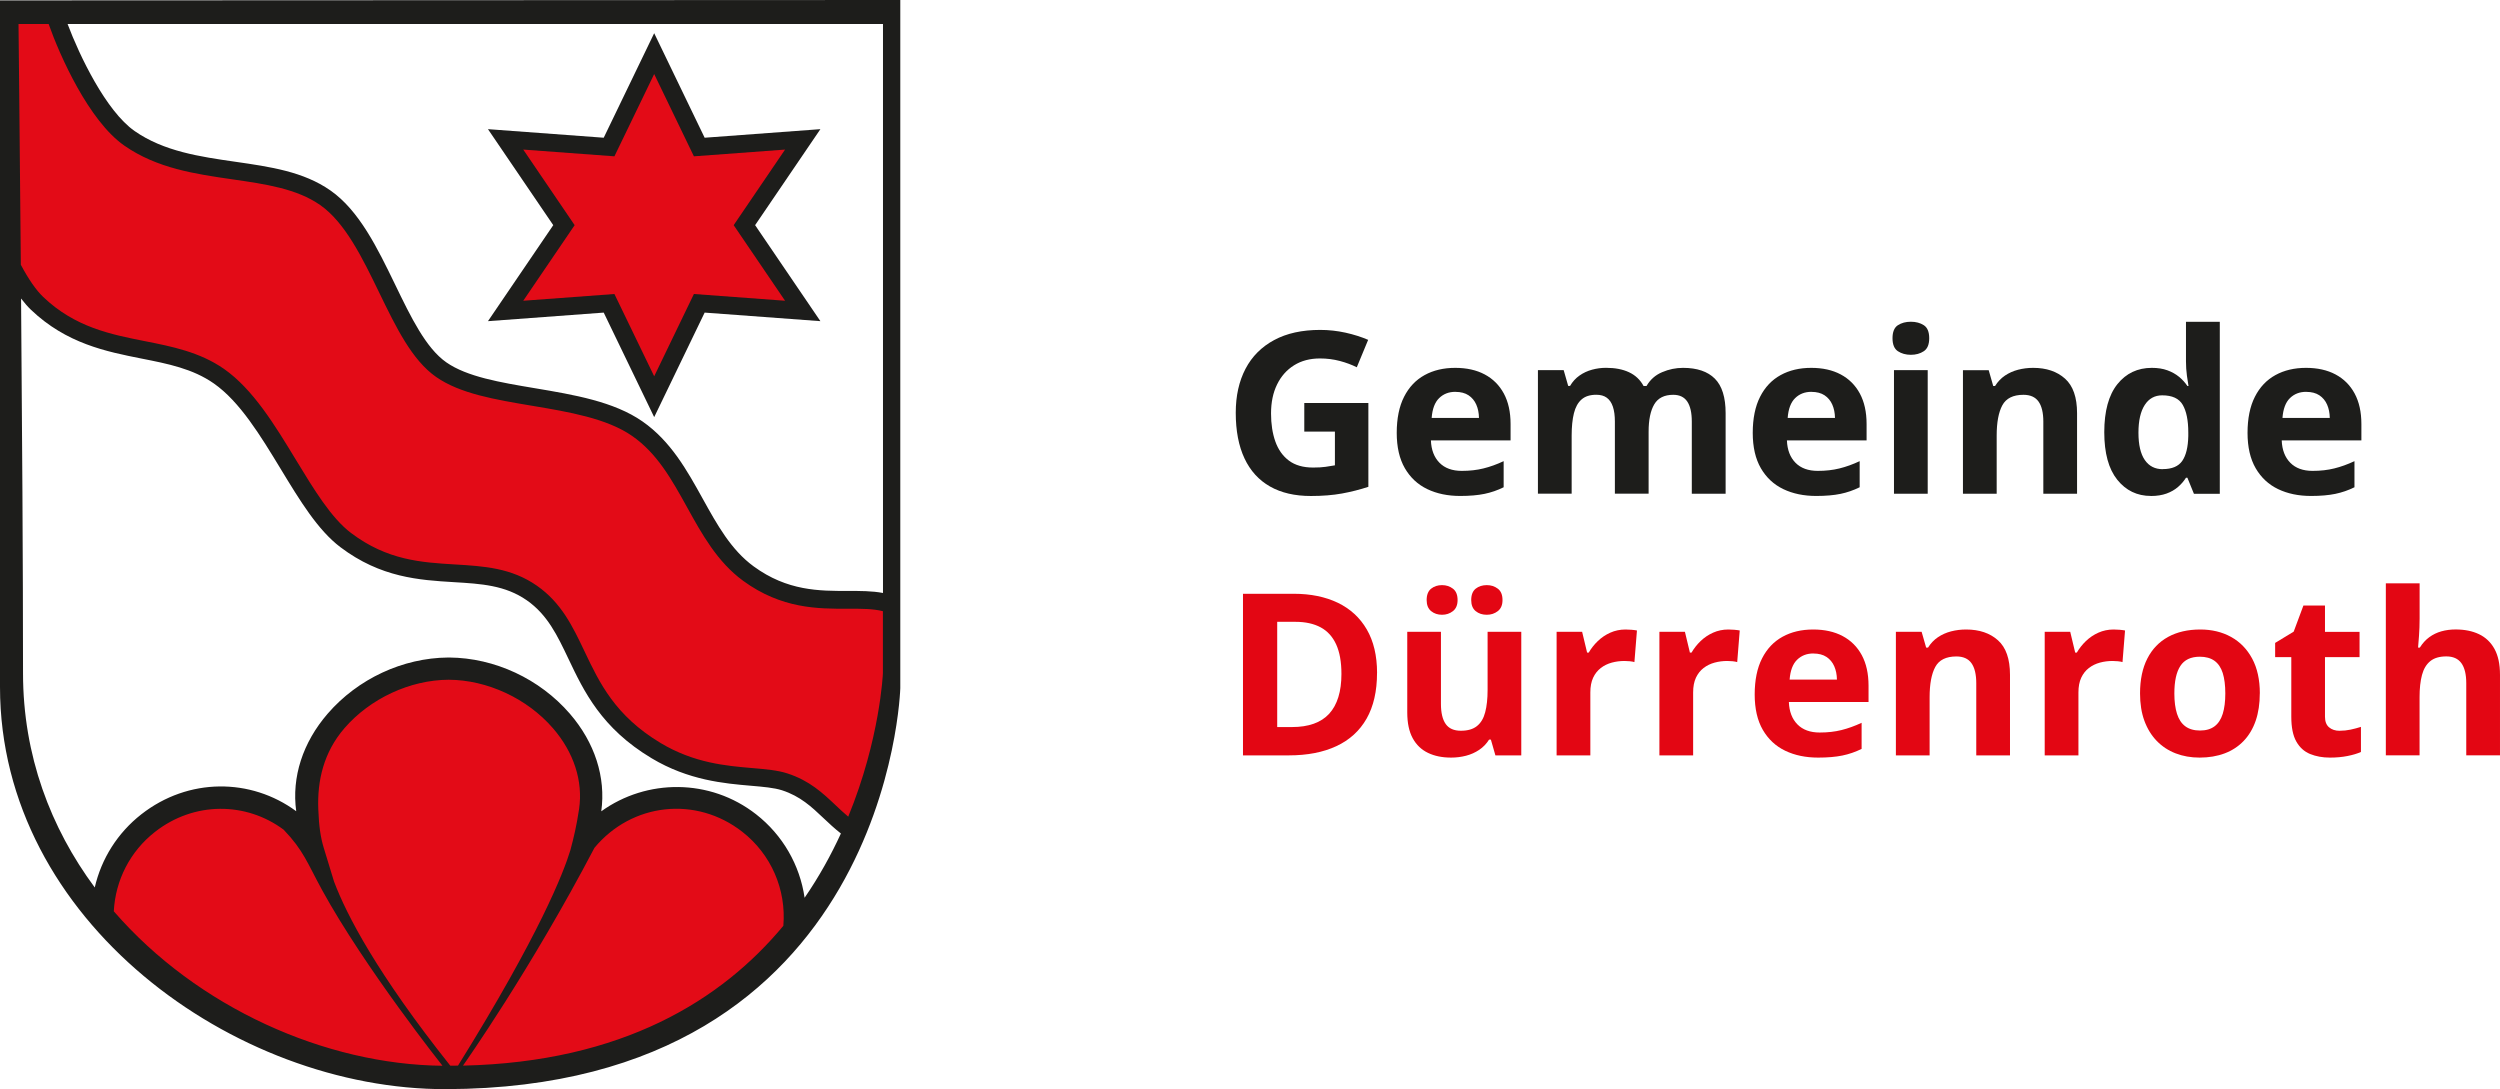
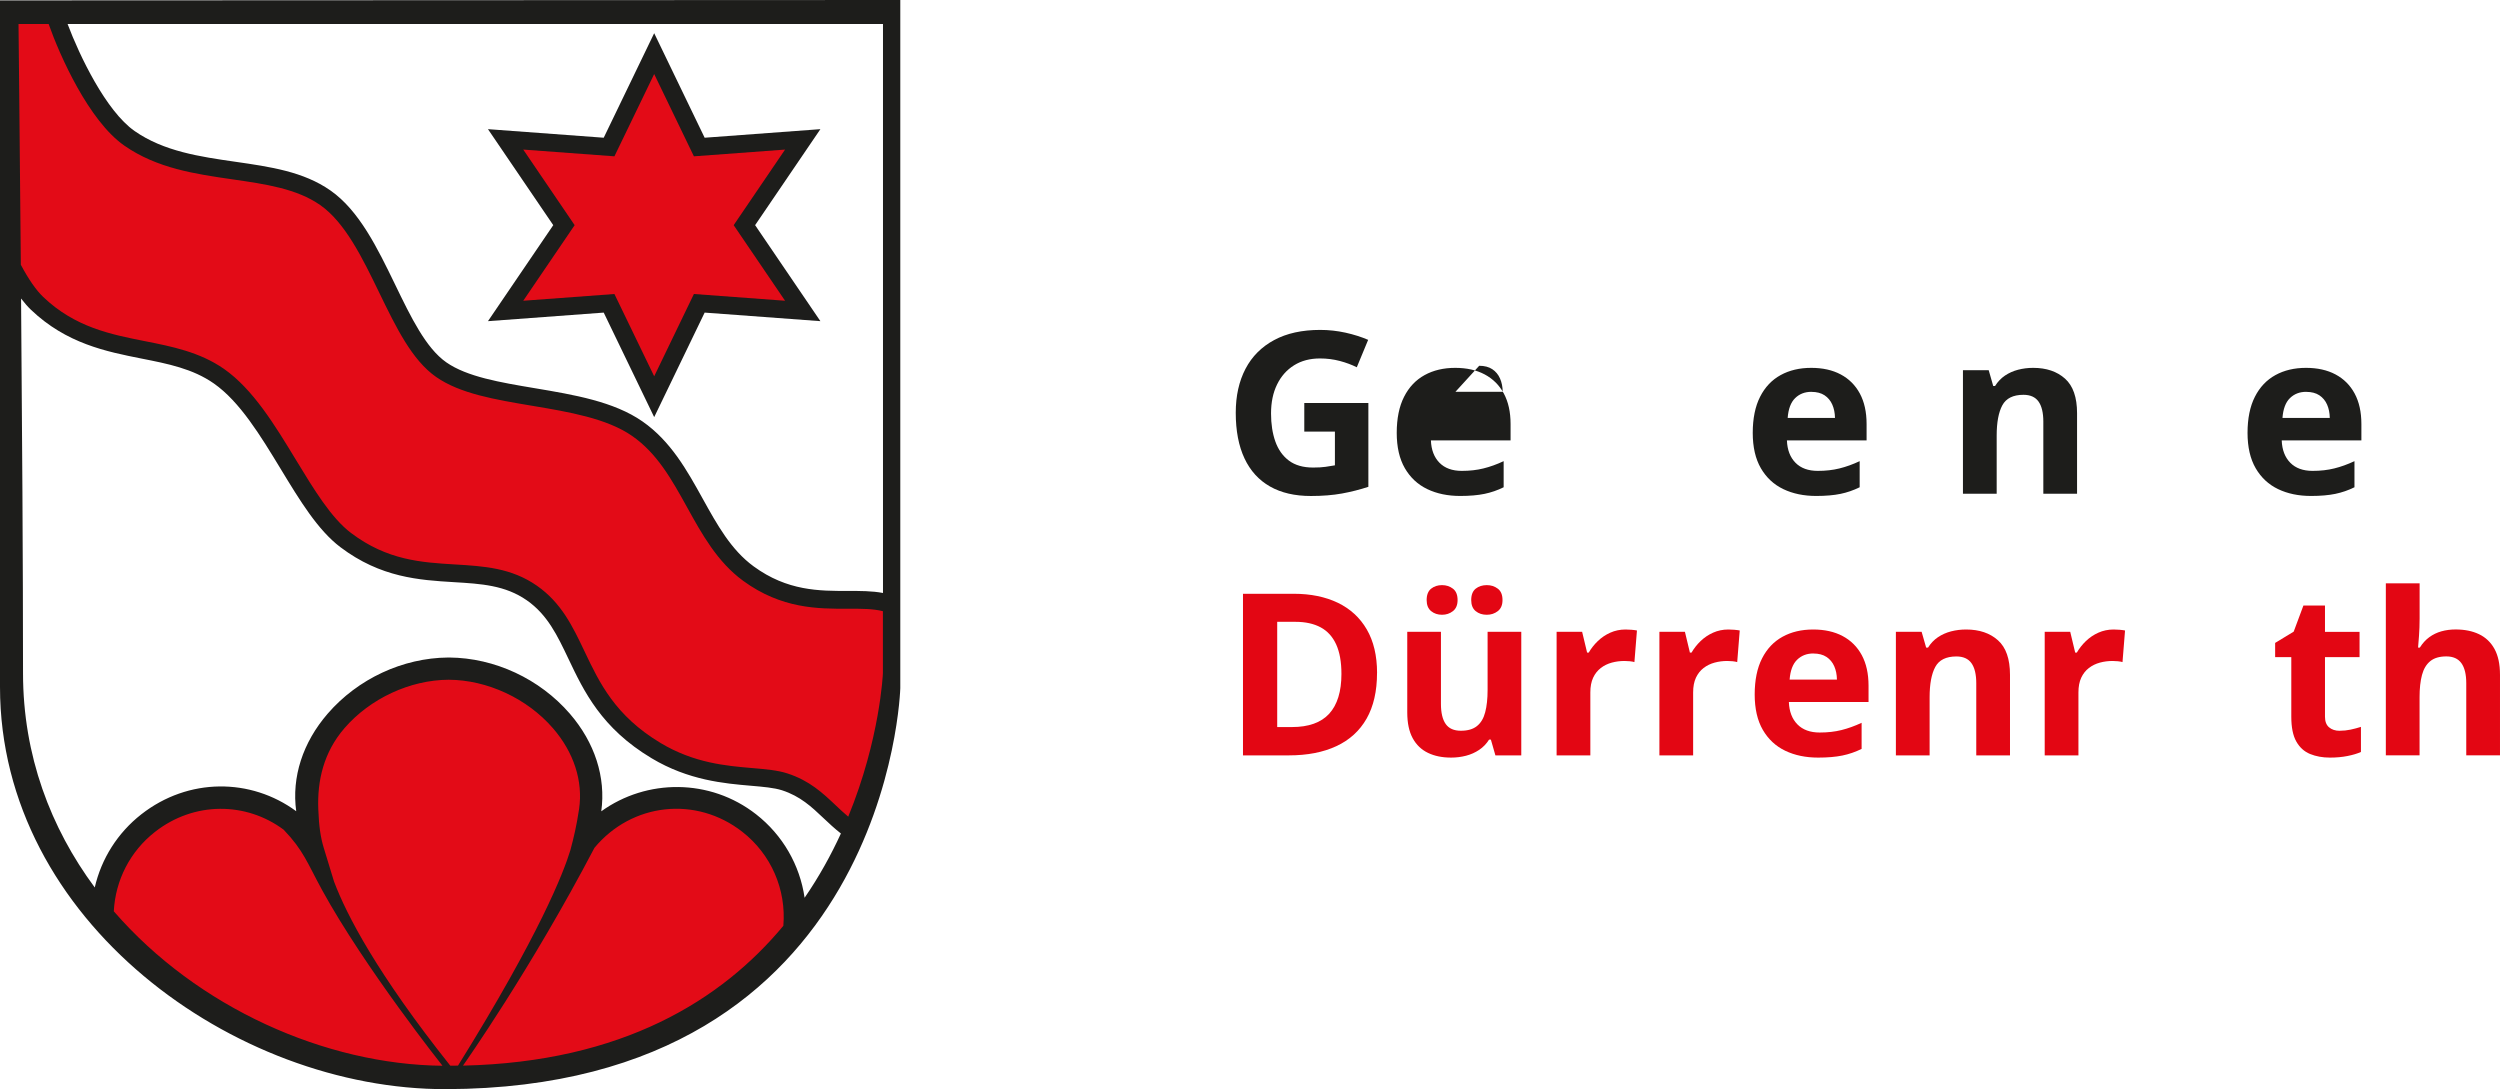
<svg xmlns="http://www.w3.org/2000/svg" viewBox="0 0 563.26 245.39">
  <defs>
    <style> .cls-1 { fill: #e30613; } .cls-2 { fill: #e30b17; } .cls-3 { fill: #1d1d1b; } </style>
  </defs>
  <g id="Ebene_2" data-name="Ebene 2">
    <g>
      <path class="cls-3" d="m293.86,90.8h14.44v18.88c-1.91.63-3.89,1.13-5.95,1.51-2.06.37-4.39.56-7,.56-3.62,0-6.69-.71-9.21-2.14-2.52-1.43-4.44-3.54-5.75-6.33-1.31-2.79-1.97-6.22-1.97-10.28,0-3.82.74-7.12,2.2-9.91s3.62-4.95,6.45-6.47c2.83-1.53,6.29-2.29,10.37-2.29,1.93,0,3.83.21,5.7.62,1.88.42,3.58.96,5.11,1.62l-2.56,6.18c-1.11-.56-2.38-1.04-3.81-1.42-1.43-.38-2.92-.57-4.48-.57-2.24,0-4.19.51-5.84,1.54-1.65,1.03-2.93,2.47-3.83,4.32-.91,1.85-1.36,4.03-1.36,6.54,0,2.37.32,4.48.97,6.31.65,1.83,1.67,3.27,3.06,4.31,1.39,1.04,3.21,1.56,5.45,1.56,1.1,0,2.02-.05,2.78-.16.76-.11,1.46-.22,2.13-.34v-7.6h-6.9v-6.42Z" />
-       <path class="cls-3" d="m327.86,82.88c2.57,0,4.79.49,6.65,1.48s3.29,2.42,4.31,4.3c1.01,1.88,1.52,4.17,1.52,6.87v3.69h-17.95c.08,2.14.73,3.82,1.93,5.04,1.2,1.22,2.88,1.83,5.02,1.83,1.78,0,3.4-.18,4.88-.55,1.48-.36,3-.91,4.56-1.64v5.88c-1.38.68-2.82,1.18-4.32,1.49s-3.32.47-5.47.47c-2.79,0-5.26-.51-7.41-1.54-2.15-1.03-3.83-2.6-5.06-4.71-1.22-2.11-1.83-4.76-1.83-7.97s.55-5.96,1.66-8.13c1.1-2.17,2.64-3.79,4.62-4.88s4.27-1.63,6.9-1.63Zm.05,5.4c-1.48,0-2.7.47-3.67,1.42-.97.95-1.53,2.43-1.68,4.46h10.66c-.02-1.13-.22-2.13-.61-3.01-.39-.88-.97-1.58-1.74-2.09-.77-.51-1.76-.77-2.95-.77Z" />
-       <path class="cls-3" d="m379.2,82.88c3.15,0,5.54.81,7.16,2.43s2.43,4.21,2.43,7.78v18.15h-7.62v-16.26c0-1.99-.34-3.49-1.02-4.51-.68-1.01-1.73-1.52-3.16-1.52-2.01,0-3.44.72-4.28,2.15-.85,1.44-1.27,3.49-1.27,6.16v13.97h-7.6v-16.26c0-1.33-.15-2.44-.45-3.34s-.76-1.57-1.37-2.02-1.4-.67-2.37-.67c-1.41,0-2.52.35-3.32,1.06-.81.71-1.38,1.74-1.72,3.11-.34,1.37-.51,3.04-.51,5.02v13.1h-7.6v-27.84h5.8l1.02,3.56h.42c.56-.96,1.27-1.74,2.13-2.34.85-.6,1.8-1.04,2.83-1.32,1.03-.28,2.08-.42,3.14-.42,2.04,0,3.77.33,5.19,1,1.42.66,2.51,1.69,3.27,3.09h.67c.83-1.43,2-2.47,3.52-3.11,1.52-.65,3.08-.97,4.69-.97Z" />
+       <path class="cls-3" d="m327.86,82.88c2.57,0,4.79.49,6.65,1.48s3.29,2.42,4.31,4.3c1.01,1.88,1.52,4.17,1.52,6.87v3.69h-17.95c.08,2.14.73,3.82,1.93,5.04,1.2,1.22,2.88,1.83,5.02,1.83,1.78,0,3.4-.18,4.88-.55,1.48-.36,3-.91,4.56-1.64v5.88c-1.38.68-2.82,1.18-4.32,1.49s-3.32.47-5.47.47c-2.79,0-5.26-.51-7.41-1.54-2.15-1.03-3.83-2.6-5.06-4.71-1.22-2.11-1.83-4.76-1.83-7.97s.55-5.96,1.66-8.13c1.1-2.17,2.64-3.79,4.62-4.88s4.27-1.63,6.9-1.63Zm.05,5.4h10.66c-.02-1.13-.22-2.13-.61-3.01-.39-.88-.97-1.58-1.74-2.09-.77-.51-1.76-.77-2.95-.77Z" />
      <path class="cls-3" d="m408.07,82.88c2.57,0,4.79.49,6.65,1.48s3.29,2.42,4.31,4.3c1.01,1.88,1.52,4.17,1.52,6.87v3.69h-17.95c.08,2.14.73,3.82,1.93,5.04,1.2,1.22,2.88,1.83,5.02,1.83,1.78,0,3.4-.18,4.88-.55,1.48-.36,3-.91,4.56-1.64v5.88c-1.38.68-2.82,1.18-4.32,1.49s-3.32.47-5.47.47c-2.79,0-5.26-.51-7.41-1.54-2.15-1.03-3.83-2.6-5.06-4.71-1.22-2.11-1.83-4.76-1.83-7.97s.55-5.96,1.66-8.13c1.1-2.17,2.64-3.79,4.62-4.88s4.27-1.63,6.9-1.63Zm.05,5.4c-1.48,0-2.7.47-3.67,1.42-.97.95-1.53,2.43-1.68,4.46h10.66c-.02-1.13-.22-2.13-.61-3.01-.39-.88-.97-1.58-1.74-2.09-.77-.51-1.76-.77-2.95-.77Z" />
-       <path class="cls-3" d="m430.53,72.49c1.13,0,2.1.26,2.91.78.81.52,1.22,1.5,1.22,2.93s-.41,2.39-1.22,2.93-1.79.81-2.91.81-2.12-.27-2.93-.81-1.21-1.52-1.21-2.93.4-2.4,1.21-2.93c.81-.52,1.78-.78,2.93-.78Zm3.79,10.91v27.84h-7.6v-27.84h7.6Z" />
      <path class="cls-3" d="m458.09,82.88c2.97,0,5.36.81,7.17,2.43,1.81,1.62,2.71,4.21,2.71,7.78v18.15h-7.6v-16.26c0-1.99-.36-3.49-1.08-4.51-.72-1.01-1.85-1.52-3.4-1.52-2.32,0-3.91.79-4.76,2.37-.85,1.58-1.27,3.85-1.27,6.82v13.1h-7.6v-27.84h5.8l1.02,3.56h.42c.6-.96,1.34-1.74,2.23-2.34.89-.6,1.88-1.04,2.96-1.32,1.09-.28,2.21-.42,3.37-.42Z" />
-       <path class="cls-3" d="m484.61,111.74c-3.1,0-5.63-1.22-7.58-3.65-1.95-2.43-2.93-6-2.93-10.72s.99-8.37,2.96-10.82,4.56-3.67,7.75-3.67c1.33,0,2.5.18,3.51.55,1.01.37,1.89.86,2.63,1.47.74.61,1.37,1.3,1.88,2.07h.25c-.1-.53-.22-1.32-.36-2.35s-.21-2.1-.21-3.2v-8.92h7.62v38.75h-5.83l-1.47-3.61h-.32c-.48.76-1.08,1.46-1.8,2.08-.72.62-1.58,1.12-2.58,1.48s-2.17.55-3.51.55Zm2.67-6.05c2.07,0,3.54-.62,4.39-1.85s1.31-3.1,1.36-5.59v-.82c0-2.71-.42-4.78-1.25-6.21-.83-1.44-2.37-2.15-4.63-2.15-1.68,0-2.99.72-3.93,2.17s-1.42,3.53-1.42,6.25.48,4.77,1.43,6.15c.95,1.38,2.3,2.07,4.05,2.07Z" />
      <path class="cls-3" d="m519.55,82.88c2.57,0,4.79.49,6.65,1.48s3.29,2.42,4.31,4.3c1.01,1.88,1.52,4.17,1.52,6.87v3.69h-17.95c.08,2.14.73,3.82,1.93,5.04,1.2,1.22,2.88,1.83,5.02,1.83,1.78,0,3.4-.18,4.88-.55,1.48-.36,3-.91,4.56-1.64v5.88c-1.38.68-2.82,1.18-4.32,1.49s-3.32.47-5.47.47c-2.79,0-5.26-.51-7.41-1.54-2.15-1.03-3.83-2.6-5.06-4.71-1.22-2.11-1.83-4.76-1.83-7.97s.55-5.96,1.66-8.13c1.1-2.17,2.64-3.79,4.62-4.88s4.27-1.63,6.9-1.63Zm.05,5.4c-1.48,0-2.7.47-3.67,1.42-.97.95-1.53,2.43-1.68,4.46h10.66c-.02-1.13-.22-2.13-.61-3.01-.39-.88-.97-1.58-1.74-2.09-.77-.51-1.76-.77-2.95-.77Z" />
    </g>
    <g>
      <path class="cls-1" d="m310.25,151.64c0,4.1-.79,7.52-2.35,10.27-1.57,2.75-3.84,4.82-6.81,6.2-2.97,1.39-6.55,2.08-10.73,2.08h-10.31v-36.41h11.43c3.82,0,7.13.68,9.94,2.03,2.8,1.35,4.98,3.35,6.52,6,1.54,2.65,2.32,5.92,2.32,9.82Zm-8.02.2c0-2.69-.39-4.9-1.18-6.64-.79-1.73-1.95-3.02-3.49-3.85-1.54-.83-3.43-1.25-5.69-1.25h-4.11v23.71h3.31c3.77,0,6.57-1,8.41-3.01,1.83-2.01,2.75-5,2.75-8.96Z" />
      <path class="cls-1" d="m342.75,142.35v27.84h-5.83l-1.02-3.56h-.4c-.6.95-1.34,1.72-2.24,2.32s-1.88,1.04-2.96,1.32-2.2.42-3.36.42c-1.99,0-3.73-.35-5.2-1.06-1.48-.71-2.63-1.8-3.45-3.3-.82-1.49-1.23-3.44-1.23-5.83v-18.15h7.59v16.26c0,1.99.36,3.5,1.07,4.51.71,1.01,1.85,1.52,3.41,1.52s2.76-.35,3.64-1.06c.88-.71,1.5-1.74,1.85-3.11.36-1.37.54-3.04.54-5.02v-13.1h7.59Zm-21.32-7.15c0-1.18.34-2.03,1.01-2.57.67-.53,1.49-.8,2.45-.8s1.77.27,2.46.8c.7.53,1.05,1.39,1.05,2.57,0,1.11-.35,1.94-1.05,2.49s-1.52.82-2.46.82-1.78-.27-2.45-.82c-.67-.55-1.01-1.38-1.01-2.49Zm10.04,0c0-1.18.34-2.03,1.01-2.57.67-.53,1.51-.8,2.5-.8s1.77.27,2.48.8c.71.53,1.06,1.39,1.06,2.57,0,1.11-.35,1.94-1.06,2.49s-1.53.82-2.48.82c-1,0-1.83-.27-2.5-.82-.67-.55-1.01-1.38-1.01-2.49Z" />
      <path class="cls-1" d="m366.25,141.83c.38,0,.83.02,1.33.06.51.04.92.1,1.23.16l-.57,7.12c-.25-.08-.6-.14-1.06-.19-.46-.04-.85-.06-1.18-.06-.98,0-1.93.12-2.85.37-.92.25-1.75.65-2.48,1.21-.73.56-1.31,1.29-1.73,2.19-.42.91-.63,2.01-.63,3.33v14.17h-7.6v-27.84h5.75l1.12,4.68h.37c.55-.95,1.23-1.81,2.05-2.6.82-.79,1.76-1.42,2.81-1.89,1.05-.47,2.2-.71,3.42-.71Z" />
      <path class="cls-1" d="m389.41,141.83c.38,0,.83.02,1.33.06.51.04.92.1,1.23.16l-.57,7.12c-.25-.08-.6-.14-1.06-.19-.46-.04-.85-.06-1.18-.06-.98,0-1.93.12-2.85.37-.92.25-1.75.65-2.48,1.21-.73.56-1.31,1.29-1.73,2.19-.42.91-.63,2.01-.63,3.33v14.17h-7.6v-27.84h5.75l1.12,4.68h.37c.55-.95,1.23-1.81,2.05-2.6.82-.79,1.76-1.42,2.81-1.89,1.05-.47,2.2-.71,3.42-.71Z" />
      <path class="cls-1" d="m408.51,141.83c2.57,0,4.79.49,6.65,1.48,1.86.99,3.29,2.42,4.31,4.3,1.01,1.88,1.52,4.17,1.52,6.87v3.69h-17.95c.08,2.14.73,3.82,1.93,5.04,1.2,1.22,2.88,1.83,5.02,1.83,1.78,0,3.4-.18,4.88-.55s3-.91,4.56-1.64v5.88c-1.38.68-2.82,1.18-4.32,1.49-1.5.31-3.32.47-5.47.47-2.79,0-5.26-.51-7.41-1.54-2.15-1.03-3.83-2.6-5.06-4.71-1.22-2.11-1.83-4.76-1.83-7.97s.55-5.96,1.66-8.13c1.1-2.17,2.64-3.79,4.62-4.88,1.98-1.09,4.27-1.63,6.9-1.63Zm.05,5.4c-1.48,0-2.7.47-3.67,1.42-.97.95-1.53,2.43-1.68,4.46h10.66c-.02-1.13-.22-2.13-.61-3.01s-.97-1.58-1.74-2.09c-.77-.51-1.76-.77-2.95-.77Z" />
      <path class="cls-1" d="m442.98,141.83c2.97,0,5.36.81,7.17,2.43,1.81,1.62,2.71,4.21,2.71,7.78v18.15h-7.6v-16.26c0-1.99-.36-3.5-1.08-4.51-.72-1.01-1.85-1.52-3.4-1.52-2.32,0-3.91.79-4.76,2.37-.85,1.58-1.27,3.85-1.27,6.82v13.1h-7.6v-27.84h5.8l1.02,3.56h.42c.6-.96,1.34-1.74,2.23-2.34.89-.6,1.88-1.04,2.96-1.32,1.09-.28,2.21-.42,3.37-.42Z" />
      <path class="cls-1" d="m476.22,141.83c.38,0,.83.02,1.33.06.51.04.92.1,1.23.16l-.57,7.12c-.25-.08-.6-.14-1.06-.19-.46-.04-.85-.06-1.18-.06-.98,0-1.93.12-2.85.37-.92.25-1.75.65-2.48,1.21-.73.56-1.31,1.29-1.73,2.19-.42.91-.63,2.01-.63,3.33v14.17h-7.6v-27.84h5.75l1.12,4.68h.37c.55-.95,1.23-1.81,2.05-2.6.82-.79,1.76-1.42,2.81-1.89,1.05-.47,2.2-.71,3.42-.71Z" />
-       <path class="cls-1" d="m509.14,156.22c0,2.32-.31,4.38-.93,6.18-.62,1.79-1.53,3.31-2.71,4.54-1.19,1.24-2.61,2.17-4.28,2.8-1.67.63-3.55.95-5.64.95-1.96,0-3.76-.32-5.39-.95-1.64-.63-3.05-1.56-4.26-2.8-1.2-1.24-2.13-2.75-2.79-4.54s-.98-3.85-.98-6.18c0-3.09.55-5.7,1.64-7.84s2.66-3.77,4.68-4.88c2.03-1.11,4.44-1.67,7.25-1.67,2.61,0,4.92.56,6.93,1.67,2.02,1.11,3.6,2.74,4.76,4.88,1.15,2.14,1.73,4.76,1.73,7.84Zm-19.25,0c0,1.83.2,3.36.6,4.61s1.02,2.18,1.87,2.81,1.95.95,3.31.95,2.44-.32,3.28-.95c.84-.63,1.45-1.57,1.84-2.81.39-1.25.58-2.78.58-4.61s-.2-3.38-.58-4.59c-.39-1.22-1.01-2.14-1.86-2.75-.85-.61-1.95-.92-3.31-.92-2.01,0-3.47.69-4.37,2.07-.91,1.38-1.36,3.45-1.36,6.2Z" />
      <path class="cls-1" d="m527.15,164.64c.83,0,1.64-.08,2.43-.25.79-.17,1.57-.37,2.35-.62v5.65c-.81.37-1.82.67-3.03.91-1.2.24-2.52.36-3.95.36-1.66,0-3.15-.27-4.47-.81-1.32-.54-2.36-1.48-3.11-2.81-.76-1.34-1.13-3.2-1.13-5.59v-13.42h-3.64v-3.21l4.18-2.54,2.19-5.88h4.86v5.93h7.79v5.7h-7.79v13.42c0,1.06.3,1.86.91,2.38.61.52,1.41.79,2.4.79Z" />
      <path class="cls-1" d="m545.15,131.44v7.89c0,1.38-.05,2.69-.14,3.93s-.16,2.12-.21,2.64h.4c.6-.96,1.31-1.74,2.13-2.34.82-.6,1.73-1.04,2.73-1.32,1-.28,2.07-.42,3.21-.42,2.01,0,3.76.35,5.25,1.06,1.49.71,2.66,1.81,3.49,3.31.83,1.5,1.25,3.45,1.25,5.84v18.15h-7.6v-16.26c0-1.99-.37-3.5-1.1-4.51-.73-1.01-1.86-1.52-3.39-1.52s-2.73.35-3.61,1.06c-.88.71-1.5,1.74-1.87,3.11-.37,1.37-.55,3.04-.55,5.02v13.1h-7.6v-38.75h7.6Z" />
    </g>
  </g>
  <g id="Ebene_3" data-name="Ebene 3">
    <path class="cls-2" d="m11.81,1.74H1.58v59.22s8.13,9.19,10.23,10.56,18.31,6.8,28.49,9.19,17.01,10.36,24.24,22.48,13.88,24.24,31.09,25.61,21.1,1.05,28.35,8.99,8.1,20.1,19.36,28.36,22.87,9.19,27.76,8.99,13.11,3.98,20.83,12.65c0,0,4.75-8.15,7.01-21.44s1.55-29,1.55-30.69c0,0,1.48-1.09-3.98.2s-18.57-1.17-23.85-4.5-13.69-12.9-20.92-26.2c-7.23-13.29-31.28-15.77-31.28-15.77,0,0-17.2-1.05-22.48-6.71s-13.49-24.63-17.99-30.89-13.1-12.12-20.33-12.32-19.55-2.15-24.63-5.08S19.49,25.61,11.81,1.74Z" />
    <path class="cls-2" d="m23.48,208.33s-.73-4.84,1.17-10.85,8.65-17.45,21.99-17.45,21.7,6.74,21.7,6.74c0,0-.15-11.58,1.61-16.13s15.48-21.87,31.6-20.09,22.66,7.92,26.18,13.05,5.57,21.55,5.57,21.55c0,0,5.72-1.17,10.12-3.37s14.52-3.81,22.29,1.61,9.38,8.36,14.37,24.93c0,0-17.78,34.16-78.61,34.16-46.46,0-77.99-34.16-77.99-34.16Z" />
    <path class="cls-3" d="m0,.09v154.69c0,52.65,52.8,90.74,100.49,90.61,99.98-.28,102.35-90.35,102.35-90.35V0L0,.09Zm198.93,133.51c-2.45-.47-5.1-.46-7.89-.46-6.39.01-13.63.04-21.25-5.54-5.08-3.72-8.18-9.31-11.46-15.23-3.53-6.37-7.18-12.96-13.58-17.42-6.44-4.49-15.47-6.01-24.21-7.48-7.88-1.32-15.32-2.58-19.98-5.83-4.6-3.21-7.97-10.15-11.53-17.51-3.98-8.21-8.1-16.7-14.6-21.23-6.07-4.24-13.54-5.32-21.45-6.46-7.9-1.14-16.07-2.32-22.67-6.93-6.41-4.48-12.39-16.93-15.08-24.1h183.71v128.19ZM4.76,67.27c.74.97,1.48,1.82,2.2,2.51,8.01,7.65,17,9.43,24.94,11.01,5.93,1.17,11.52,2.28,16.27,5.6,5.86,4.09,10.54,11.8,15.07,19.26,4.3,7.09,8.36,13.78,13.44,17.62,9.12,6.9,17.85,7.42,25.55,7.89,6.22.37,11.59.7,16.46,4.09,4.65,3.25,6.85,7.86,9.39,13.2,3.48,7.32,7.43,15.62,18.72,22.38,8.33,5,16.44,5.69,22.36,6.2,2.81.24,5.23.45,7.02,1.02,4.14,1.34,6.67,3.73,9.35,6.27,1.23,1.16,2.49,2.35,3.93,3.47-2.19,4.77-4.88,9.68-8.18,14.48-1.07-7.36-4.91-14.1-10.92-18.8-10.4-8.13-24.66-8.04-34.89-.68,1.06-7.68-1.46-15.49-7.09-22-6.79-7.85-16.92-12.57-27.15-12.65h-.25s0,0,0,0c-10.22.08-20.35,4.79-27.15,12.65-5.63,6.51-8.14,14.31-7.09,21.98-10.23-7.52-24.3-7.59-34.89.69-5.37,4.2-9.02,10.04-10.5,16.49-9.94-13.42-16.16-29.74-16.16-48.26,0-24.03-.21-56.31-.44-84.44Zm96.7,172.84h0c-16.47-20.71-23.34-33.9-26.2-41.49,0,0-1.64-5.38-2.33-7.63-.68-2.25-1.08-4.79-1.22-8.71-.24-6.35,1.18-12.75,5.89-18.21,5.8-6.7,14.79-10.88,23.49-10.92,8.7.04,17.69,4.22,23.49,10.92,4.72,5.45,6.81,11.92,5.89,18.21-.55,3.8-1.4,7.11-1.41,7.14l-.56,2.16c-1.49,4.9-6.84,18.83-25.31,48.51-.58,0-1.17.01-1.76.01Zm-75.82-34.79c.35-6.99,3.68-13.52,9.29-17.9,8.8-6.88,20.49-6.79,28.97-.49,4.51,4.7,5.35,7.54,8.69,13.64,9.6,17.51,27.1,39.55,27.1,39.55h0c-26.31-.25-55.22-13.06-74.05-34.8Zm78.67,34.77c.42-.6,15.18-21.52,29.62-49.07,8.41-10.14,22.9-11.76,33.33-3.6,6.47,5.06,9.92,12.98,9.23,21.17-13.83,16.66-36.16,30.69-72.18,31.5Zm86.79-56.1c-.97-.82-1.89-1.67-2.83-2.57-2.89-2.73-5.87-5.55-10.88-7.17-2.22-.72-4.85-.94-7.9-1.2-5.84-.5-13.1-1.12-20.64-5.64-10.25-6.15-13.77-13.53-17.16-20.67-2.67-5.61-5.19-10.91-10.71-14.77-5.79-4.04-11.97-4.41-18.51-4.8-7.48-.45-15.22-.92-23.37-7.08-4.47-3.38-8.34-9.76-12.44-16.51-4.74-7.81-9.65-15.89-16.2-20.47-5.44-3.79-11.71-5.04-17.78-6.24-7.76-1.54-15.79-3.13-22.96-9.98-1.59-1.52-3.28-3.96-5.03-7.24-.26-30.41-.52-54.24-.52-54.24h6.79c2.53,7.19,9.07,21.83,17.04,27.39,7.38,5.15,16.03,6.4,24.39,7.61,7.43,1.07,14.44,2.09,19.74,5.78,5.64,3.94,9.53,11.95,13.29,19.7,3.8,7.83,7.39,15.24,12.84,19.04,5.4,3.77,13.27,5.09,21.61,6.49,8.3,1.39,16.88,2.84,22.58,6.82,5.64,3.93,8.91,9.83,12.37,16.08,3.34,6.04,6.8,12.28,12.59,16.52,8.68,6.36,16.97,6.33,23.63,6.31,3.03-.01,5.66-.01,7.88.55v14.02s-.63,14.79-7.81,32.28Z" />
    <polygon class="cls-2" points="147.39 12.08 157.55 33.13 180.86 31.4 167.71 50.73 180.86 70.06 157.55 68.34 147.39 89.38 137.22 68.34 113.91 70.06 127.06 50.73 113.91 31.4 137.22 33.13 147.39 12.08" />
    <path class="cls-3" d="m147.39,93.98l-11.37-23.55-26.08,1.93,14.71-21.63-14.71-21.63,26.08,1.93,11.37-23.55,11.37,23.55,26.08-1.93-14.71,21.63,14.71,21.63-26.08-1.93-11.37,23.55Zm-8.96-27.74l8.96,18.54,8.95-18.54,20.54,1.52-11.58-17.03,11.58-17.03-20.54,1.52-8.95-18.54-8.96,18.54-20.54-1.52,11.58,17.03-11.58,17.03,20.54-1.52Z" />
  </g>
</svg>